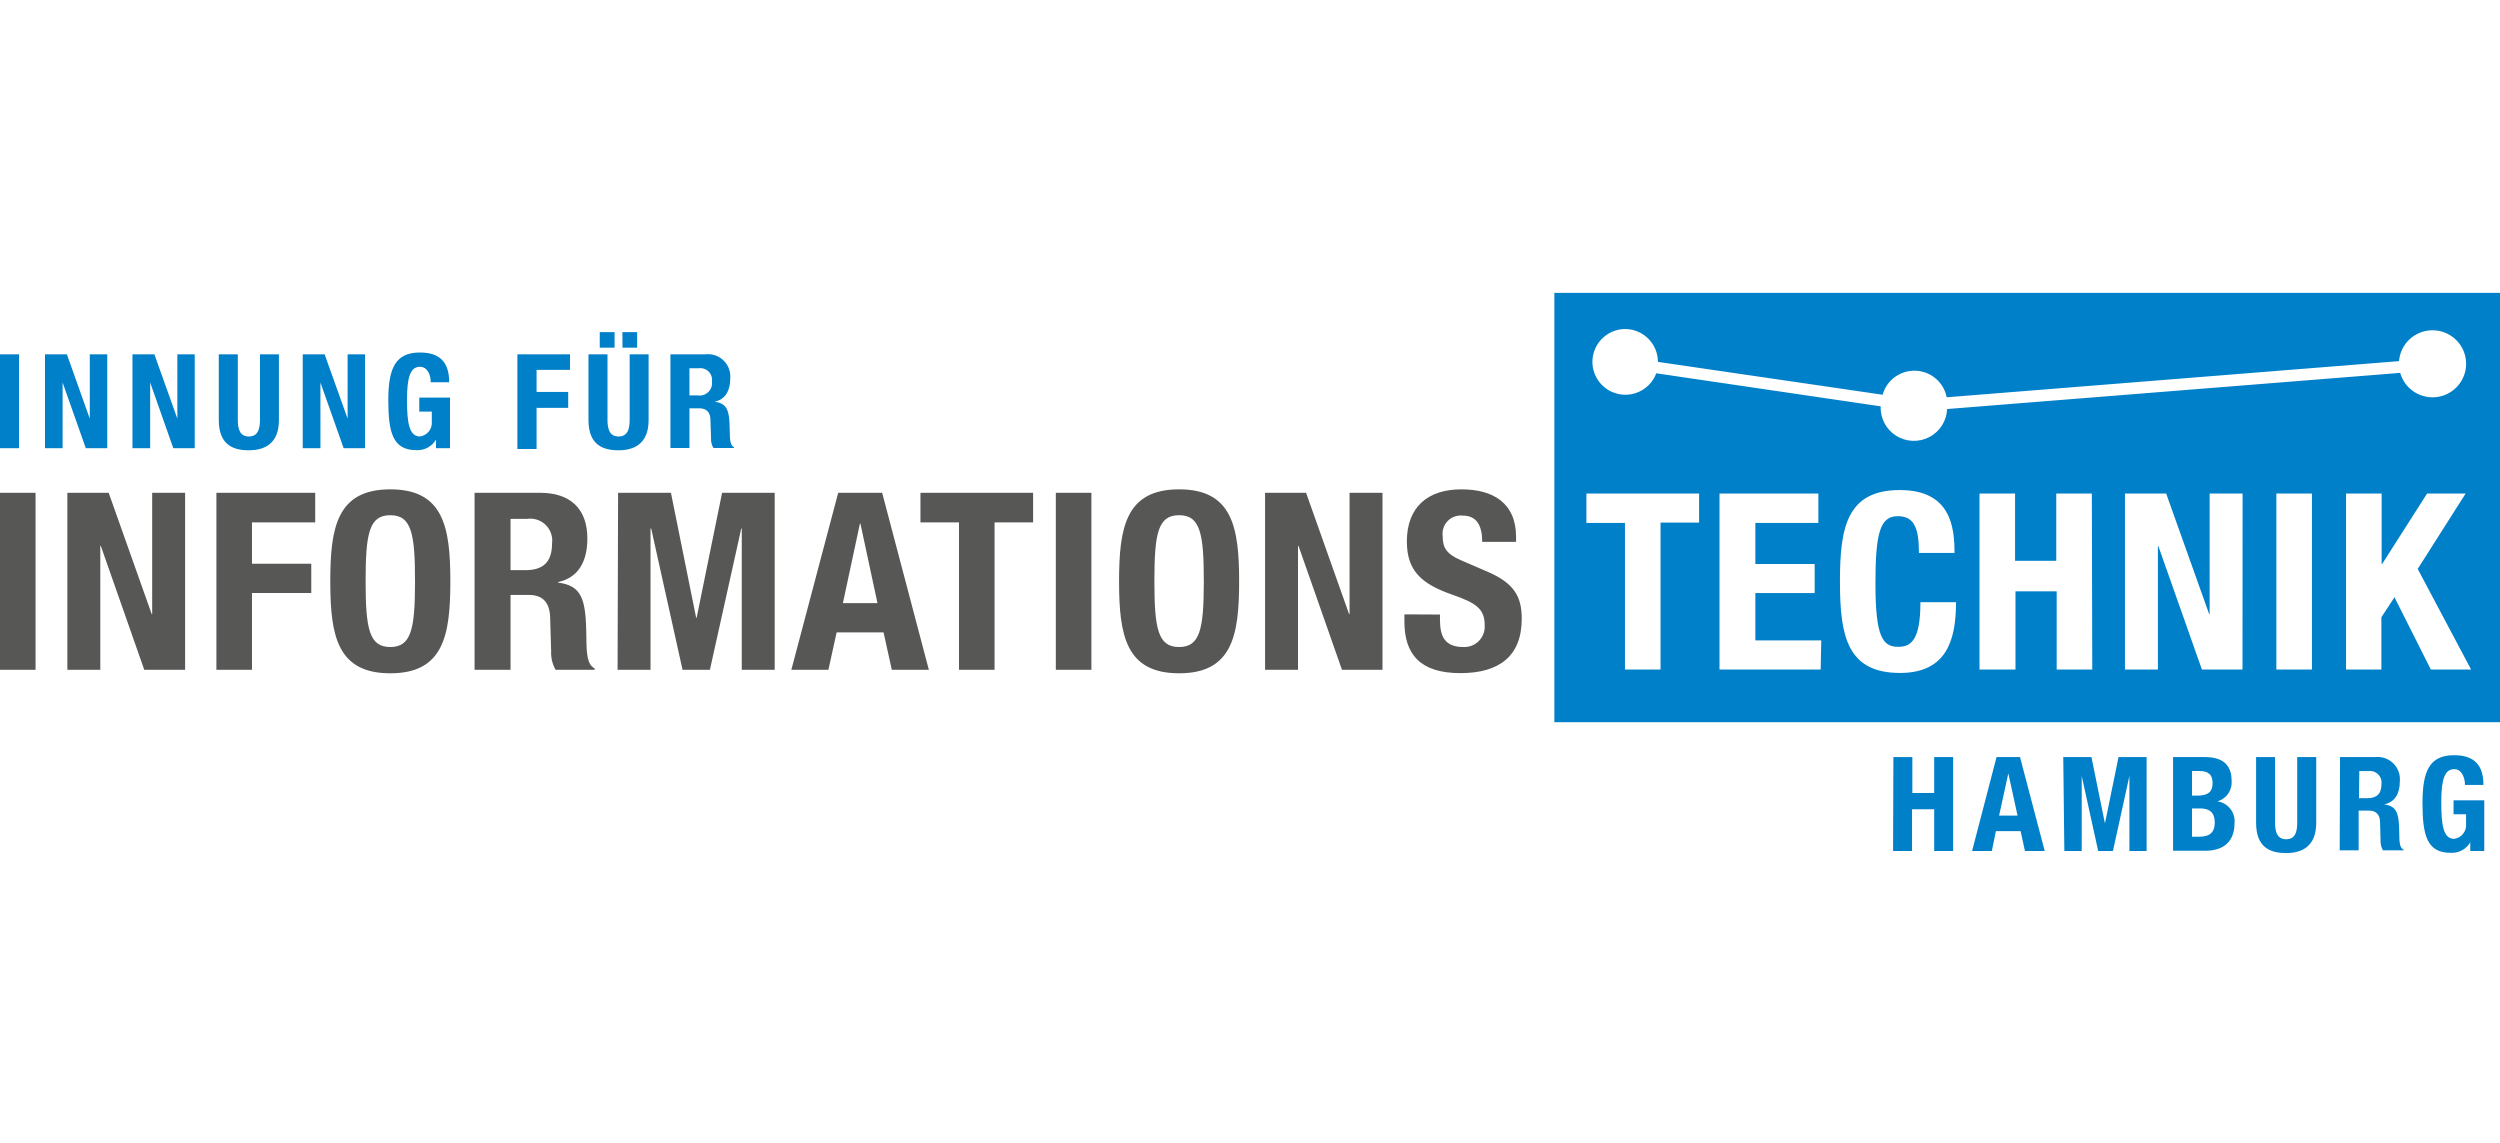
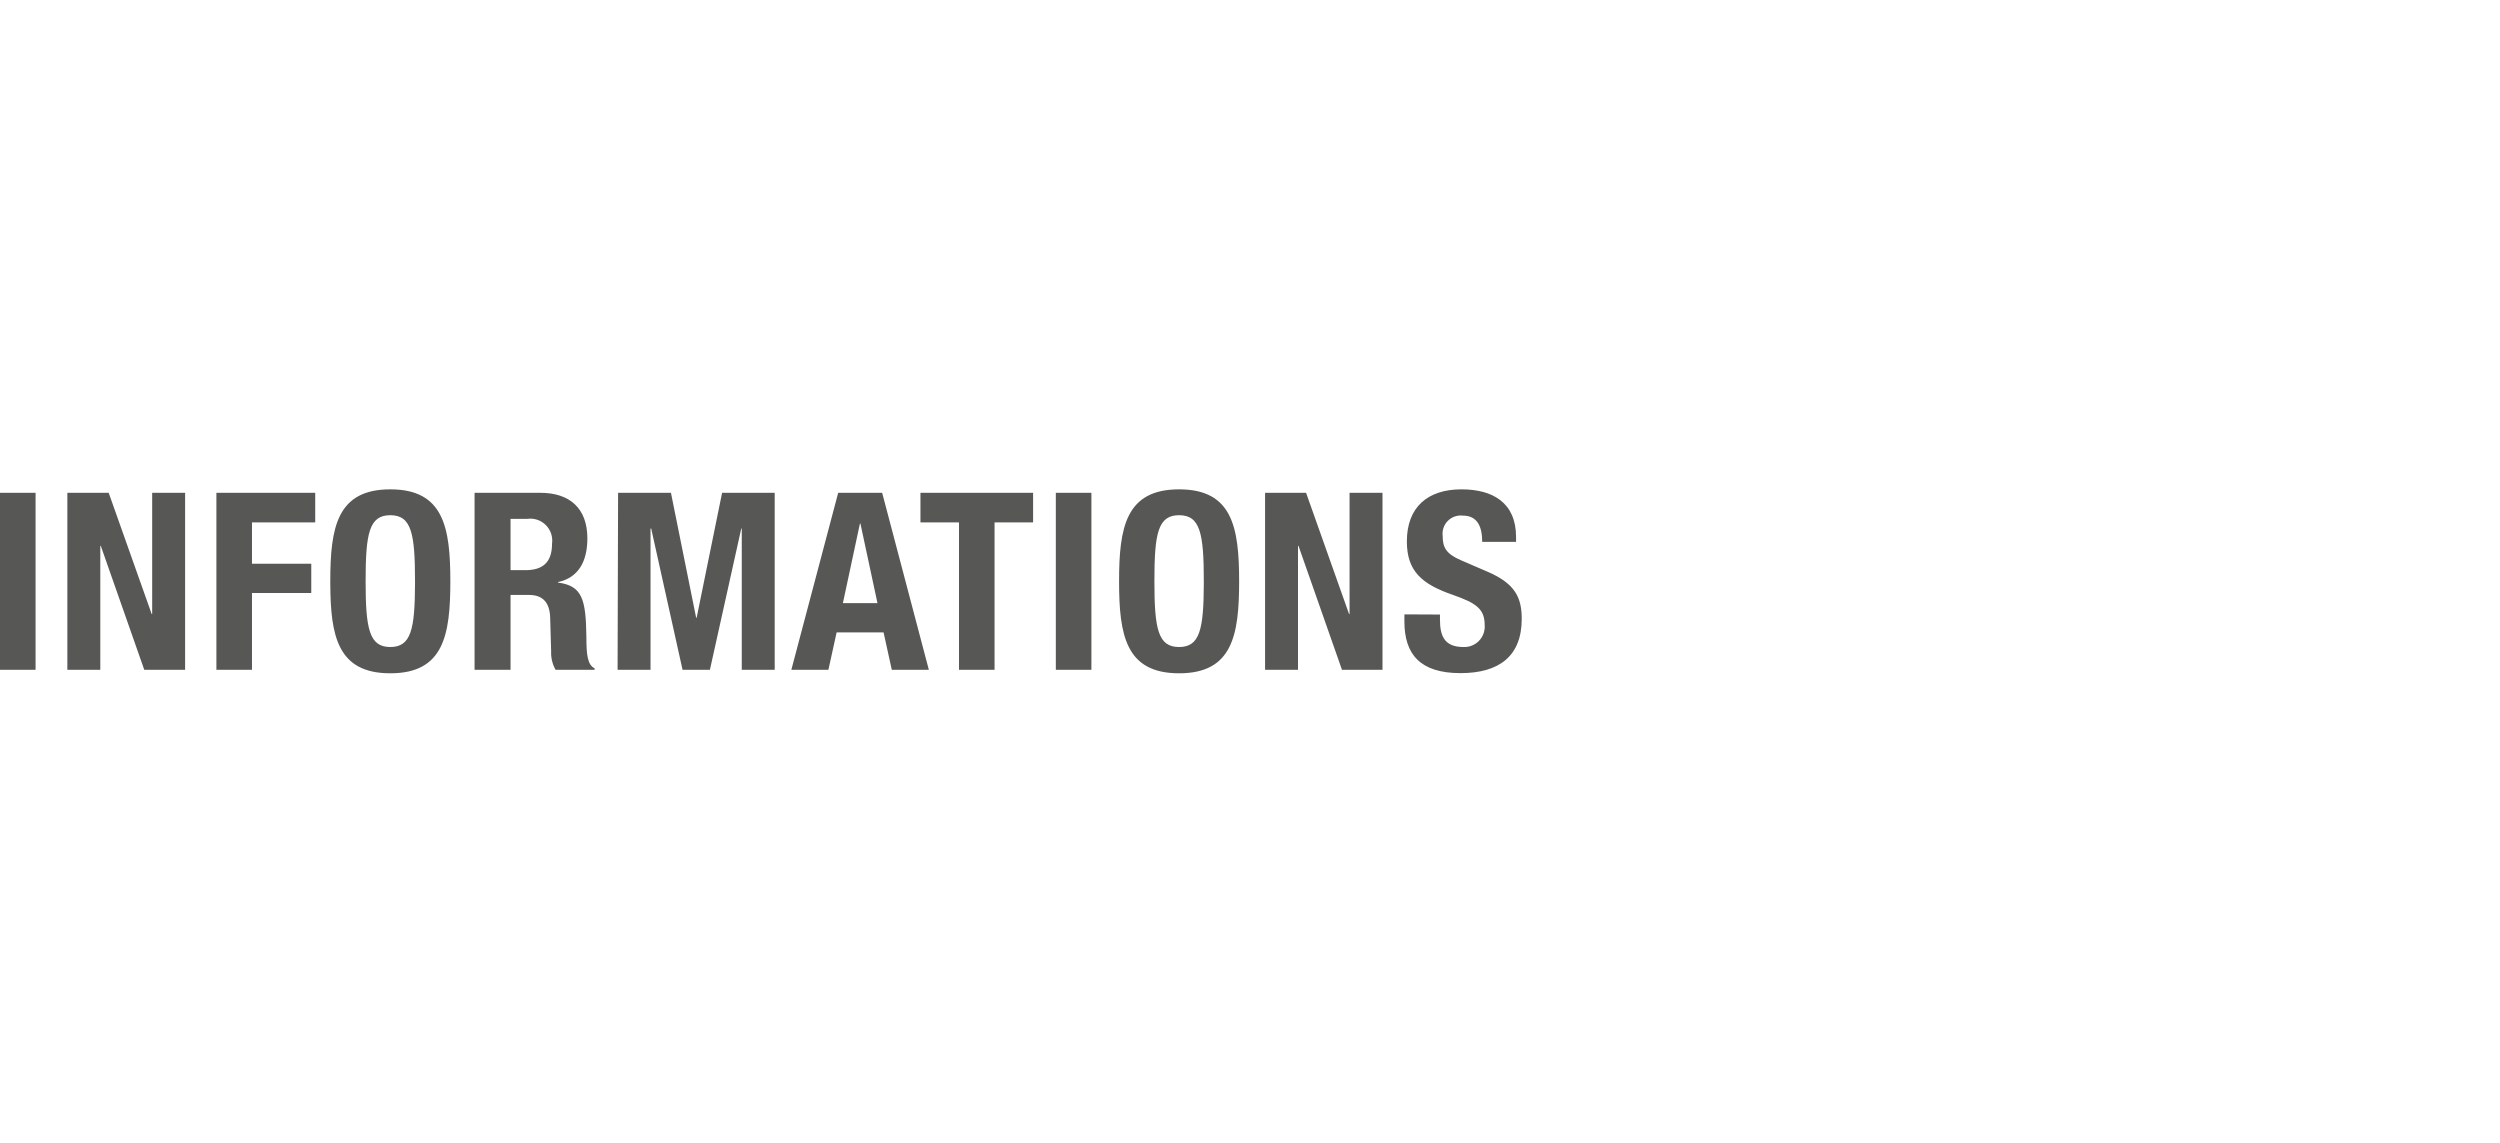
<svg xmlns="http://www.w3.org/2000/svg" width="350px" height="160px" viewBox="0 0 350 160" version="1.1">
  <title>Images/Logos 350x160/Innung_Informationstechnik_HH</title>
  <g id="Images/Logos-350x160/Innung_Informationstechnik_HH" stroke="none" stroke-width="1" fill="none" fill-rule="evenodd">
    <g id="Innung_Informationstechnik_Logo_4c_4_2021-01" transform="translate(0, 41)" fill-rule="nonzero">
      <path d="M54.644,27.508 C62.115,27.508 63.048,32.853 63.048,40.385 C63.048,47.916 62.115,53.261 54.644,53.261 C47.279,53.261 46.268,48.066 46.241,40.702 L46.24,40.385 C46.24,32.853 47.174,27.508 54.644,27.508 Z M165.074,27.508 C172.544,27.508 173.478,32.853 173.478,40.385 C173.478,47.916 172.544,53.261 165.074,53.261 C157.604,53.261 156.67,47.916 156.67,40.385 C156.67,32.853 157.604,27.508 165.074,27.508 Z M204.605,27.508 C209.032,27.508 212.248,29.417 212.248,34.172 L212.248,34.866 L207.51,34.866 C207.51,32.552 206.714,31.187 204.812,31.187 C204.028,31.09 203.244,31.364 202.689,31.928 C202.133,32.492 201.87,33.282 201.976,34.068 C201.976,35.595 202.426,36.532 204.536,37.435 L208.34,39.077 C212.075,40.709 213.043,42.617 213.043,45.637 C213.043,50.878 209.862,53.238 204.466,53.238 C198.829,53.238 196.616,50.6 196.616,46.019 L196.616,45.012 L201.596,45.035 L201.596,45.764 C201.596,48.078 202.253,49.582 204.881,49.582 C205.694,49.62 206.483,49.308 207.052,48.725 C207.62,48.141 207.913,47.342 207.856,46.528 C207.856,44.272 206.703,43.439 203.429,42.293 C199.002,40.766 196.961,38.927 196.961,34.797 C196.961,29.973 199.901,27.508 204.605,27.508 Z M4.98,27.994 L4.98,52.775 L1.65687367e-11,52.775 L1.65687367e-11,27.994 L4.98,27.994 Z M15.217,27.994 L21.235,44.966 L21.304,44.966 L21.304,27.994 L25.916,27.994 L25.916,52.775 L20.198,52.775 L14.111,35.422 L14.042,35.422 L14.042,52.775 L9.43,52.775 L9.43,27.994 L15.217,27.994 Z M44.13,27.994 L44.13,32.136 L35.277,32.136 L35.277,37.92 L43.577,37.92 L43.577,42.016 L35.277,42.016 L35.277,52.775 L30.296,52.775 L30.296,27.994 L44.13,27.994 Z M75.66,27.994 C79.741,27.994 82.232,30.146 82.232,34.38 C82.232,37.677 80.917,39.899 78.116,40.489 L78.116,40.558 C81.505,41.009 82.024,42.872 82.093,48.124 C82.093,50.727 82.266,52.081 83.246,52.567 L83.246,52.775 L77.782,52.775 C77.334,51.984 77.118,51.081 77.159,50.172 L77.021,45.417 C76.952,43.474 76.087,42.293 74.081,42.293 L71.476,42.293 L71.476,52.775 L66.438,52.775 L66.438,27.994 L75.66,27.994 Z M93.933,27.994 L97.46,45.487 L97.53,45.487 L101.092,27.994 L108.458,27.994 L108.458,52.775 L103.847,52.775 L103.847,32.992 L103.778,32.992 L99.386,52.775 L95.558,52.775 L91.166,32.992 L91.074,32.992 L91.074,52.775 L86.462,52.775 L86.532,27.994 L93.933,27.994 Z M123.503,27.994 L130.04,52.775 L124.852,52.775 L123.699,47.534 L117.128,47.534 L115.975,52.775 L110.787,52.775 L117.347,27.994 L123.503,27.994 Z M144.634,27.994 L144.634,32.136 L139.239,32.136 L139.239,52.775 L134.259,52.775 L134.259,32.136 L128.864,32.136 L128.864,27.994 L144.634,27.994 Z M152.796,27.994 L152.796,52.775 L147.816,52.775 L147.816,27.994 L152.796,27.994 Z M182.851,27.994 L188.869,44.966 L188.938,44.966 L188.938,27.994 L193.549,27.994 L193.549,52.775 L187.877,52.775 L181.79,35.422 L181.721,35.422 L181.721,52.775 L177.11,52.775 L177.11,27.994 L182.851,27.994 Z M54.644,31.129 C51.67,31.129 51.186,33.698 51.186,40.385 C51.186,47.071 51.705,49.582 54.644,49.582 C57.531,49.582 58.083,47.14 58.102,40.744 L58.103,40.385 C58.103,33.721 57.619,31.129 54.644,31.129 Z M165.074,31.129 C162.1,31.129 161.616,33.698 161.616,40.385 C161.616,47.071 162.134,49.582 165.074,49.582 C167.96,49.582 168.513,47.14 168.532,40.744 L168.533,40.385 C168.533,33.721 168.048,31.129 165.074,31.129 Z M120.459,32.298 L120.39,32.298 L118.004,43.439 L122.846,43.439 L120.459,32.298 Z M73.827,31.638 L71.476,31.638 L71.476,38.823 L73.551,38.823 C75.937,38.823 77.286,37.782 77.286,35.109 C77.418,34.154 77.096,33.192 76.417,32.511 C75.737,31.829 74.779,31.506 73.827,31.638 Z" id="Combined-Shape" fill="#575756" />
-       <path d="M318.506,64.992 L318.506,74.195 C318.506,75.506 318.829,76.496 320.063,76.496 C321.297,76.496 321.608,75.529 321.608,74.195 L321.608,64.992 L324.272,64.992 L324.272,74.195 C324.272,77.542 322.219,78.428 320.063,78.428 C317.906,78.428 315.853,77.715 315.853,74.195 L315.853,64.992 L318.506,64.992 Z M343.577,64.728 C346.494,64.728 347.682,66.223 347.682,68.892 L345.099,68.892 C345.099,67.914 344.661,66.683 343.588,66.683 C342.297,66.683 341.778,68.006 341.778,71.285 C341.778,74.563 342.066,76.438 343.6,76.438 C344.621,76.289 345.346,75.369 345.249,74.344 L345.249,72.999 L343.496,72.999 L343.496,71.043 L347.797,71.043 L347.797,78.141 L345.837,78.141 L345.837,76.921 C345.272,77.899 344.198,78.47 343.069,78.394 C339.794,78.394 339.148,75.966 339.148,71.411 C339.148,66.856 340.186,64.728 343.577,64.728 Z M267.73,64.992 L267.73,70.019 L270.786,70.019 L270.786,64.992 L273.438,64.992 L273.438,78.141 L270.786,78.141 L270.786,72.297 L267.684,72.297 L267.684,78.141 L265.031,78.141 L265.077,64.992 L267.73,64.992 Z M282.802,64.992 L286.262,78.141 L283.494,78.141 L282.883,75.357 L279.423,75.357 L278.858,78.141 L276.091,78.141 L279.516,64.992 L282.802,64.992 Z M292.801,64.992 L294.692,74.275 L296.595,64.992 L300.527,64.992 L300.527,78.141 L298.117,78.141 L298.117,67.638 L295.811,78.141 L293.746,78.141 L291.44,67.638 L291.44,78.141 L289.007,78.141 L288.857,64.992 L292.801,64.992 Z M308.68,64.992 C310.86,64.992 312.428,65.798 312.428,68.328 C312.529,69.579 311.769,70.73 310.596,71.141 L310.433,71.193 C311.929,71.401 312.989,72.754 312.832,74.252 C312.832,76.312 311.817,78.106 308.715,78.106 L304.229,78.106 L304.229,64.992 L308.68,64.992 Z M335.052,65.864 C335.723,66.52 336.062,67.442 335.977,68.374 C335.977,70.05 335.331,71.208 333.958,71.575 L333.774,71.618 C335.585,71.86 335.862,72.849 335.896,75.633 C335.896,77.013 335.988,77.738 336.496,77.933 L336.496,78.048 L333.613,78.048 C333.373,77.629 333.257,77.15 333.278,76.668 L333.209,74.137 C333.209,73.114 332.713,72.481 331.641,72.481 L330.211,72.481 L330.211,78.048 L327.558,78.048 L327.605,64.992 L332.517,64.992 C333.451,64.888 334.381,65.208 335.052,65.864 Z M308.035,72.182 L306.881,72.182 L306.881,76.139 L307.919,76.139 C309.188,76.139 310.064,75.679 310.064,74.149 C310.064,72.619 309.188,72.182 308.035,72.182 Z M281.165,67.27 L279.873,73.183 L282.456,73.183 L281.165,67.27 Z M331.56,66.948 L330.303,66.948 L330.257,70.744 L331.41,70.744 C332.69,70.744 333.405,70.192 333.405,68.777 C333.471,68.273 333.297,67.766 332.936,67.408 C332.574,67.049 332.065,66.879 331.56,66.948 Z M307.85,66.937 L306.881,66.937 L306.881,70.387 L307.643,70.387 C309.096,70.387 309.764,69.881 309.764,68.65 C309.764,67.42 309.153,66.937 307.85,66.937 Z M350,0 L350,60.104 L217.611,60.104 L217.611,0 L350,0 Z M265.988,27.607 C258.516,27.607 257.593,32.922 257.593,40.41 L257.594,40.725 C257.621,48.048 258.632,53.213 266,53.213 L265.993,53.213 L266.301,53.21 C272.466,53.067 273.799,48.685 273.841,43.566 L273.842,43.309 L268.86,43.309 C268.86,48.624 267.545,49.555 265.746,49.555 C263.601,49.555 262.563,48.209 262.563,40.755 C262.563,33.785 263.152,31.265 265.677,31.265 C267.926,31.265 268.652,32.818 268.652,36.407 L268.652,36.407 L273.634,36.407 C273.634,32.818 273.115,27.607 265.988,27.607 Z M333.428,28.091 L328.446,28.091 L328.446,52.73 L333.394,52.73 L333.394,45.414 L335.227,42.619 L340.313,52.73 L345.952,52.73 L338.479,38.65 L345.191,28.091 L339.794,28.091 L333.498,37.96 L333.428,37.96 L333.428,28.091 Z M323.672,28.091 L318.69,28.091 L318.69,52.73 L323.672,52.73 L323.672,28.091 Z M303.26,28.091 L297.494,28.091 L297.494,52.73 L302.107,52.73 L302.107,35.476 L302.176,35.476 L308.265,52.73 L313.951,52.73 L313.962,28.091 L309.349,28.091 L309.349,44.966 L309.28,44.966 L303.26,28.091 Z M282.11,28.091 L277.129,28.091 L277.129,52.73 L282.168,52.73 L282.168,41.791 L287.934,41.791 L287.934,52.73 L292.916,52.73 L292.858,28.091 L287.876,28.091 L287.876,37.512 L282.11,37.512 L282.11,28.091 Z M254.572,28.091 L240.733,28.091 L240.733,52.73 L254.895,52.73 L254.975,48.658 L245.75,48.658 L245.75,42.032 L254.053,42.032 L254.053,37.96 L245.75,37.96 L245.75,32.209 L254.572,32.209 L254.572,28.091 Z M237.873,28.091 L222.097,28.091 L222.097,32.209 L227.494,32.209 L227.494,52.73 L232.476,52.73 L232.476,32.163 L237.873,32.163 L237.873,28.091 Z M33.293,8.604 L33.293,17.807 C33.293,19.107 33.605,20.107 34.839,20.107 C36.072,20.107 36.395,19.13 36.395,17.807 L36.395,8.604 L39.048,8.604 L39.048,17.807 C39.048,21.154 36.995,22.04 34.839,22.04 C32.682,22.04 30.629,21.315 30.629,17.807 L30.629,8.604 L33.293,8.604 Z M85.049,8.604 L85.049,17.807 C85.049,19.107 85.361,20.107 86.595,20.107 C87.829,20.107 88.152,19.13 88.152,17.807 L88.152,8.604 L90.804,8.604 L90.804,17.807 C90.804,21.154 88.751,22.04 86.595,22.04 C84.438,22.04 82.386,21.315 82.386,17.807 L82.386,8.604 L85.049,8.604 Z M58.791,8.351 C61.708,8.351 62.885,9.847 62.885,12.515 L60.301,12.515 C60.301,11.503 59.863,10.353 58.791,10.353 C57.499,10.353 56.98,11.676 56.98,14.954 C56.98,18.232 57.28,20.107 58.814,20.107 C59.83,19.953 60.549,19.035 60.451,18.014 L60.451,16.622 L58.699,16.622 L58.699,14.666 L63,14.666 L63,21.752 L61.04,21.752 L61.04,20.545 C60.472,21.52 59.4,22.09 58.272,22.017 C55.008,22.017 54.362,19.578 54.362,15.035 C54.362,10.491 55.389,8.351 58.791,8.351 Z M79.802,8.604 L79.802,10.778 L75.12,10.778 L75.12,13.873 L79.549,13.873 L79.549,16.104 L75.12,16.104 L75.12,21.856 L72.433,21.856 L72.433,8.604 L79.802,8.604 Z M9.364,8.604 L12.57,17.611 L12.57,8.604 L15.015,8.604 L15.015,21.752 L12.016,21.752 L8.764,12.55 L8.764,21.752 L6.297,21.752 L6.297,8.604 L9.364,8.604 Z M45.448,8.604 L48.666,17.611 L48.666,8.604 L51.099,8.604 L51.099,21.752 L48.112,21.752 L44.86,12.55 L44.86,21.752 L42.381,21.752 L42.381,8.604 L45.448,8.604 Z M21.611,8.604 L24.829,17.611 L24.829,8.604 L27.262,8.604 L27.262,21.752 L24.264,21.752 L21.023,12.55 L21.023,21.752 L18.544,21.752 L18.544,8.604 L21.611,8.604 Z M2.664,8.604 L2.664,21.752 L-7.35139471e-11,21.752 L-7.35139471e-11,8.604 L2.664,8.604 Z M101.312,9.479 C101.984,10.138 102.322,11.063 102.232,11.998 C102.232,13.673 101.586,14.821 100.223,15.197 L100.041,15.242 C101.852,15.483 102.129,16.472 102.163,19.256 C102.163,20.637 102.255,21.35 102.751,21.614 L102.751,21.718 L99.868,21.718 C99.631,21.298 99.519,20.819 99.545,20.337 L99.465,17.818 C99.465,16.783 98.969,16.162 97.896,16.162 L96.524,16.162 L96.524,21.718 L93.86,21.718 L93.86,8.604 L98.773,8.604 C99.708,8.5 100.641,8.821 101.312,9.479 Z M227.494,5.061 C225.165,5.09 223.222,6.847 222.966,9.157 C222.71,11.466 224.221,13.604 226.488,14.14 C228.755,14.675 231.067,13.441 231.876,11.262 L231.876,11.262 L263.29,15.886 C263.222,17.544 264.046,19.112 265.452,20 C266.857,20.888 268.631,20.961 270.105,20.19 C271.579,19.42 272.528,17.924 272.596,16.265 L272.596,16.265 L336.023,11.204 C336.684,13.544 339.027,14.993 341.422,14.544 C343.818,14.094 345.472,11.894 345.235,9.474 C344.997,7.054 342.946,5.216 340.509,5.238 C338.072,5.26 336.055,7.135 335.862,9.559 L335.862,9.559 L272.539,14.62 C272.131,12.525 270.332,10.985 268.194,10.9 C266.056,10.815 264.141,12.208 263.567,14.264 L263.567,14.264 L232.107,9.663 C232.107,7.121 230.042,5.061 227.494,5.061 Z M97.804,10.56 L96.524,10.56 L96.524,14.356 L97.677,14.356 C98.224,14.442 98.779,14.264 99.173,13.876 C99.567,13.487 99.752,12.935 99.672,12.389 C99.74,11.88 99.563,11.369 99.196,11.009 C98.828,10.65 98.313,10.483 97.804,10.56 Z M86.041,5.498 L86.041,7.673 L83.965,7.673 L83.965,5.498 L86.041,5.498 Z M89.201,5.498 L89.201,7.673 L87.148,7.673 L87.137,5.498 L89.201,5.498 Z" id="Combined-Shape" fill="#0080C9" />
    </g>
  </g>
</svg>